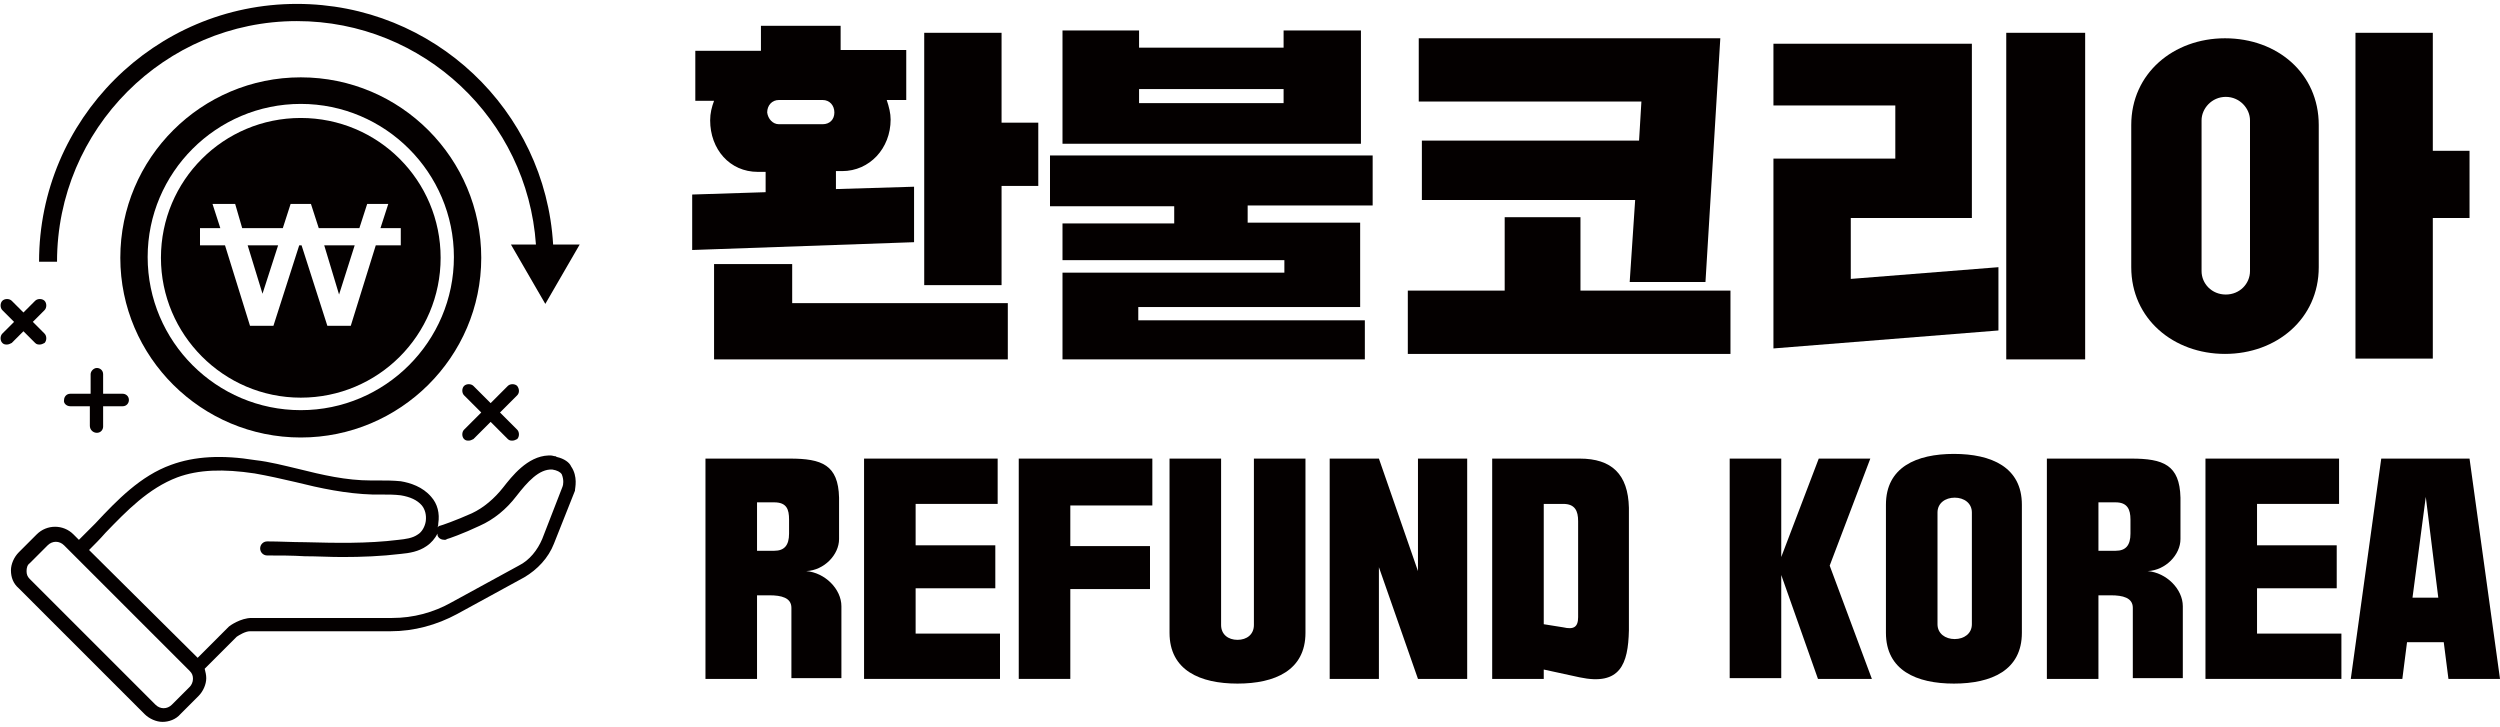
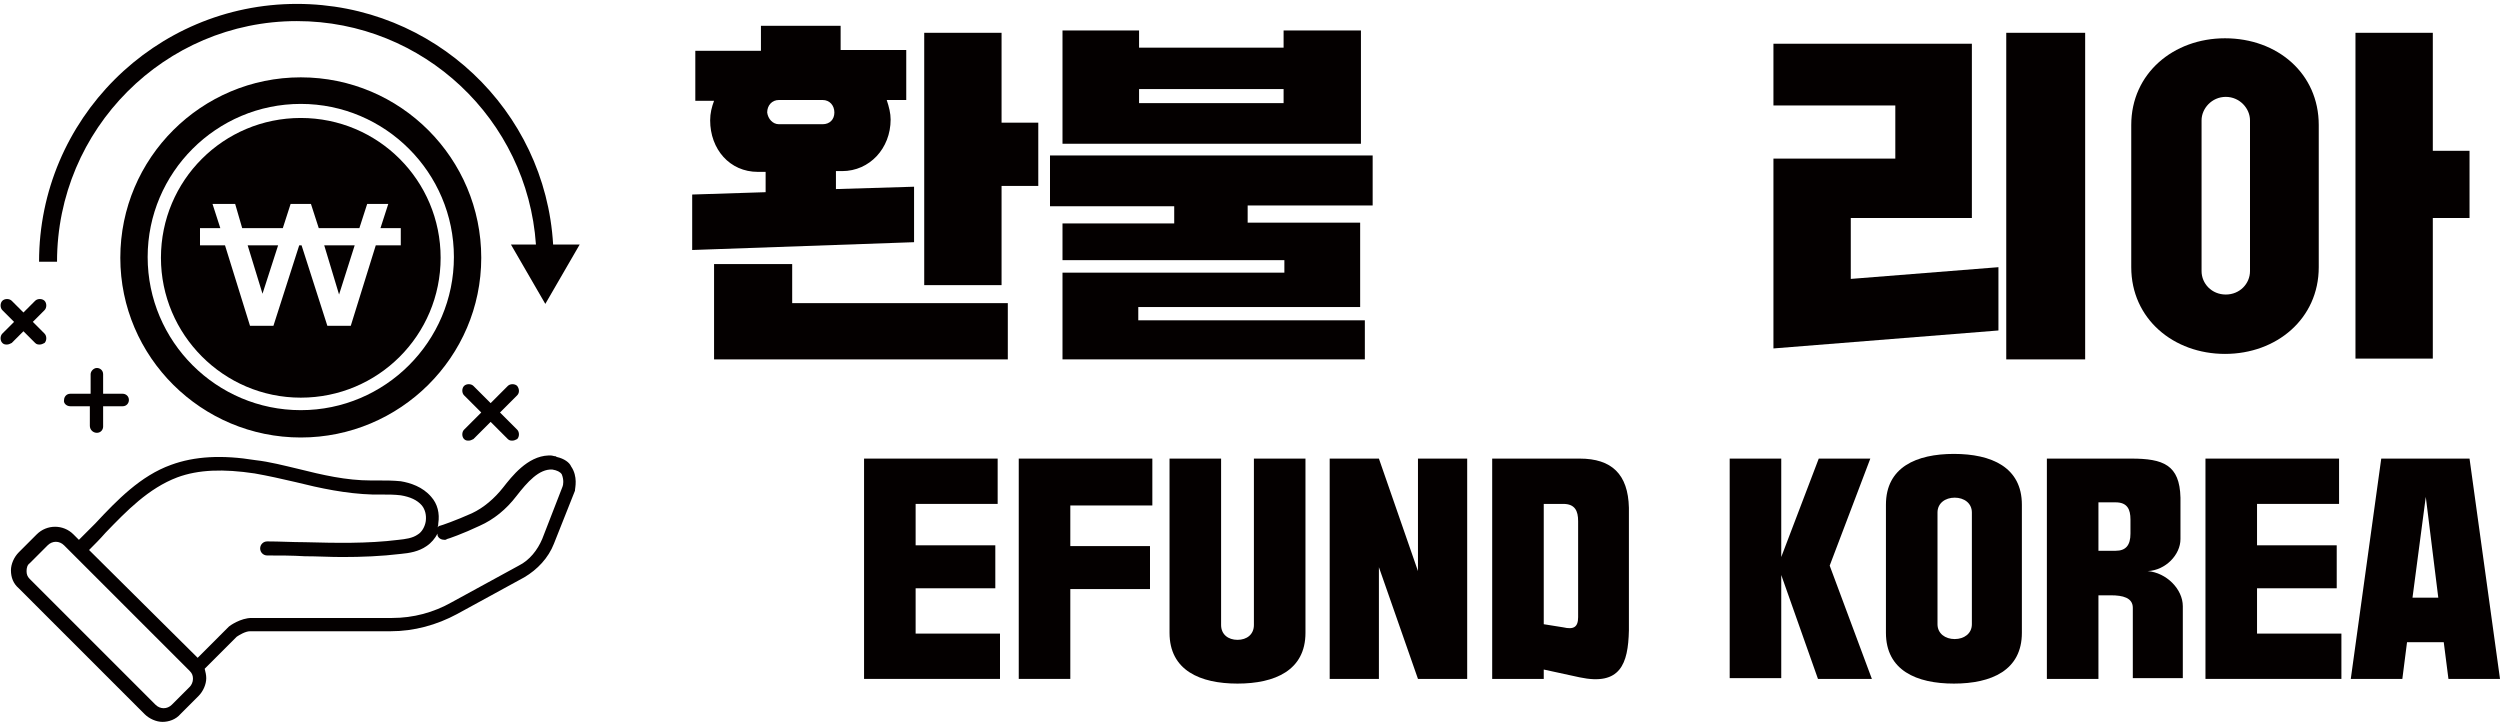
<svg xmlns="http://www.w3.org/2000/svg" version="1.1" id="레이어_1" x="0px" y="0px" viewBox="0 0 320 93" width="320px" height="93px" style="enable-background:new 0 0 320 93;" xml:space="preserve">
  <style type="text/css">
	.st0{fill:#040000;}
</style>
  <g>
    <g>
      <path class="st0" d="M89,6.5h8.4V3.3h10.2v3.1h8.4v6.4h-2.5c0.3,0.9,0.5,1.7,0.5,2.5c0,3.7-2.7,6.6-6.2,6.6h-0.8v2.3l10-0.3v7.1    L88.6,32v-7.1l9.4-0.3V22h-1c-3.6,0-6.1-2.9-6.1-6.6c0-0.9,0.2-1.7,0.5-2.5H89V6.5z M129,46H91.4V33.8h10v5H129V46z M99.7,15.9    h5.6c0.9,0,1.5-0.6,1.5-1.5c0-0.9-0.6-1.6-1.5-1.6h-5.6c-0.9,0-1.5,0.7-1.5,1.6C98.3,15.2,98.9,15.9,99.7,15.9z M118.3,4.2h9.9    v11.5h4.7v8.1h-4.7v12.7h-9.9V4.2z" />
      <path class="st0" d="M134.4,19.9h41.3v6.4h-16v2.2h14.4v10.8h-28.4V41h29v5H136V34.9h28.4v-1.6H136v-4.7h14.3v-2.2h-15.9V19.9z     M136,3.9h9.8v2.2h18.5V3.9h9.9v14.5H136V3.9z M145.8,13.2h18.5v-1.8h-18.5V13.2z" />
-       <path class="st0" d="M180.2,37.2h12.4v-9.4h9.7v9.4h19.2v8.1h-41.3V37.2z M182,18h27.8l0.3-5h-28.5V4.9h38.6l-1.9,31.2h-9.7    l0.7-10.5H182V18z" />
      <path class="st0" d="M227,5.6h25.4v22.3h-15.5v7.8l18.9-1.5v8.1L227,44.6V20.3h15.6v-6.8H227V5.6z M256.8,4.2h10.1V46h-10.1V4.2z" />
-       <path class="st0" d="M272.8,16c0-6.6,5.4-11.1,12-11.1c6.7,0,12,4.5,12,11.1v18.2c0,6.6-5.4,11.1-12,11.1c-6.6,0-12-4.5-12-11.1    V16z M281.8,34.7c0,1.6,1.3,3,3.1,3c1.8,0,3.1-1.4,3.1-3V15.4c0-1.5-1.3-3-3.1-3c-1.8,0-3.1,1.5-3.1,3V34.7z M301.5,4.2h9.9v15.1    h4.7v8.6h-4.7v18h-9.9V4.2z" />
+       <path class="st0" d="M272.8,16c0-6.6,5.4-11.1,12-11.1c6.7,0,12,4.5,12,11.1v18.2c0,6.6-5.4,11.1-12,11.1c-6.6,0-12-4.5-12-11.1    V16z M281.8,34.7c0,1.6,1.3,3,3.1,3c1.8,0,3.1-1.4,3.1-3V15.4c0-1.5-1.3-3-3.1-3c-1.8,0-3.1,1.5-3.1,3V34.7z M301.5,4.2h9.9v15.1    h4.7v8.6h-4.7v18h-9.9z" />
    </g>
    <g>
-       <path class="st0" d="M101.3,86.9v-9.1c0-1.3-1.3-1.6-2.8-1.6h-1.6v10.7h-6.6V58.7h10.8c4.1,0,6.2,0.8,6.3,5V69c0,2-1.9,4-4.2,4.1    c2.4,0.2,4.5,2.3,4.5,4.5v9.2H101.3z M99.1,64.3h-2.2v6.2h2.2c1.3,0,1.9-0.7,1.9-2.2v-1.8C101,65.2,100.7,64.3,99.1,64.3z" />
      <path class="st0" d="M110.6,58.7h17.1v5.8h-10.5v5.3h10.2v5.5h-10.2v5.8H128v5.8h-17.4V58.7z" />
      <path class="st0" d="M130.4,58.7h17.1v6H137v5.2h10.2v5.5H137v11.5h-6.6V58.7z" />
      <path class="st0" d="M167.1,58.7V81c0,4.8-3.9,6.5-8.7,6.5c-4.8,0-8.7-1.7-8.7-6.5V58.7h6.6v21.3c0,1.2,0.9,1.9,2.1,1.9    c1.2,0,2.1-0.7,2.1-1.9V58.7H167.1z" />
      <path class="st0" d="M187.8,86.9h-6.3l-5-14.3v14.3h-6.3V58.7h6.3l5,14.4V58.7h6.3V86.9z" />
      <path class="st0" d="M197.6,85.7v1.2H191V58.7h11.2c4.1,0,6.2,2,6.3,6.3v15.7c-0.1,4.3-1.1,7.1-6.3,6L197.6,85.7z M197.6,79.9    l2.5,0.4c1.3,0.3,1.9,0,1.9-1.3V66.7c0-1.3-0.4-2.2-1.9-2.2h-2.5V79.9z" />
      <path class="st0" d="M228,58.7v12.6l4.8-12.6h6.6l-5.2,13.7l5.4,14.5h-6.9L228,73.6v13.2h-6.6V58.7H228z" />
      <path class="st0" d="M241.4,64.6c0-4.8,3.9-6.5,8.7-6.5s8.7,1.7,8.7,6.5V81c0,4.8-3.9,6.5-8.7,6.5s-8.7-1.7-8.7-6.5V64.6z     M248,79.9c0,1.2,1,1.9,2.2,1.9s2.2-0.7,2.2-1.9V65.6c0-1.2-1-1.9-2.2-1.9s-2.2,0.7-2.2,1.9V79.9z" />
      <path class="st0" d="M273,86.9v-9.1c0-1.3-1.3-1.6-2.8-1.6h-1.6v10.7H262V58.7h10.8c4.1,0,6.2,0.8,6.3,5V69c0,2-1.9,4-4.2,4.1    c2.4,0.2,4.5,2.3,4.5,4.5v9.2H273z M270.8,64.3h-2.2v6.2h2.2c1.3,0,1.9-0.7,1.9-2.2v-1.8C272.7,65.2,272.3,64.3,270.8,64.3z" />
      <path class="st0" d="M282.3,58.7h17.1v5.8h-10.5v5.3h10.2v5.5h-10.2v5.8h10.8v5.8h-17.4V58.7z" />
      <path class="st0" d="M307.5,86.9h-6.6l3.9-28.2h11.3l3.9,28.2h-6.6l-0.6-4.7h-4.7L307.5,86.9z M308.8,76.5h3.3l-1.6-12.9    L308.8,76.5z" />
    </g>
    <path class="st0" d="M71.3,58.5c-0.1,0-0.1-0.1-0.2-0.1c-0.2,0-0.4-0.1-0.6-0.1c0,0,0,0-0.1,0c-0.1,0-0.1,0-0.2,0   c-2.7,0.1-4.7,2.7-5.8,4.1c-1.1,1.4-2.5,2.6-4,3.3c-2,0.9-4,1.6-4.1,1.6c-0.1,0-0.2,0.1-0.3,0.2c0.1-0.2,0.1-0.4,0.1-0.5   c0.2-1.3-0.1-2.5-0.9-3.4c-1.1-1.3-2.7-1.8-3.9-2c-1-0.1-1.9-0.1-2.8-0.1c-0.3,0-0.7,0-1,0c-3.2,0-6.2-0.7-9.4-1.5   c-1.7-0.4-3.6-0.9-5.4-1.1c-4.3-0.7-7.8-0.5-10.8,0.6C18,60.9,15,64,12.2,67c-0.7,0.7-1.4,1.4-2.1,2.1l-0.7-0.7   c-1.3-1.3-3.4-1.3-4.7,0l-2.3,2.3c-0.6,0.6-1,1.5-1,2.3c0,0.9,0.3,1.7,1,2.3l16.1,16.1c0.6,0.6,1.5,1,2.3,1c0.8,0,1.7-0.3,2.3-1   l2.3-2.3c0.6-0.6,1-1.5,1-2.3c0-0.4-0.1-0.8-0.2-1.2l4.1-4.1c0.3-0.2,1.1-0.7,1.7-0.7h18c3,0,5.9-0.8,8.5-2.2l8.6-4.7   c1.7-1,3.1-2.5,3.8-4.3l2.7-6.8l0-0.1c0-0.2,0.4-1.7-0.5-3C72.9,59.2,72.2,58.7,71.3,58.5 M24.3,87.9L22,90.2   c-0.6,0.6-1.5,0.6-2.1,0L3.8,74.1c-0.3-0.3-0.4-0.6-0.4-1s0.1-0.8,0.4-1l2.3-2.3c0.6-0.6,1.5-0.6,2.1,0l16.1,16.1   c0.3,0.3,0.4,0.6,0.4,1C24.7,87.3,24.5,87.7,24.3,87.9 M72,62.3L69.4,69c-0.6,1.4-1.6,2.7-3,3.4l-8.6,4.7c-2.3,1.3-4.9,2-7.6,2h-18   c-1.4,0-2.8,1-2.9,1.1l-4,4L11.4,70.4c0.7-0.7,1.4-1.4,2.1-2.2c2.7-2.8,5.5-5.7,9.2-7.1c2.7-1,5.9-1.1,9.9-0.5   c1.7,0.3,3.5,0.7,5.2,1.1c3.2,0.8,6.5,1.5,9.9,1.6c0.4,0,0.7,0,1.1,0c0.9,0,1.7,0,2.5,0.1c1.2,0.2,2.1,0.6,2.7,1.3   c0.4,0.5,0.6,1.2,0.5,2c-0.1,0.7-0.5,1.4-1,1.7c-0.7,0.5-1.6,0.6-2.5,0.7c-4,0.5-8.1,0.4-12,0.3c-1.6,0-3.2-0.1-4.8-0.1   c-0.5,0-0.9,0.4-0.9,0.9c0,0.5,0.4,0.9,0.9,0.9c1.6,0,3.2,0,4.8,0.1c1.6,0,3.2,0.1,4.8,0.1c2.5,0,5-0.1,7.5-0.4   c1.1-0.1,2.3-0.3,3.3-1c0.6-0.4,1.1-1,1.4-1.6c0,0.1,0,0.1,0,0.2c0.1,0.4,0.5,0.6,0.9,0.6c0.1,0,0.2,0,0.3-0.1   c0.1,0,2.1-0.7,4.2-1.7c1.8-0.8,3.4-2.1,4.7-3.8c1.4-1.8,2.9-3.5,4.6-3.4c0.6,0.1,1,0.3,1.2,0.6C72.2,61.4,72.1,62.1,72,62.3" />
    <path class="st0" d="M38.5,50.9c9.9,0,17.9-8,17.9-17.9c0-9.9-8-17.9-17.9-17.9c-9.9,0-17.9,8-17.9,17.9   C20.6,42.8,28.6,50.9,38.5,50.9 M25.7,29.2h2.5l-1-3.1h2.9l0.9,3.1h5.2l1-3.1h2.6l1,3.1h5.2l1-3.1h2.7l-1,3.1h2.6v2.2h-3.2   l-3.2,10.3h-3l-3.3-10.3h-0.3l-3.3,10.3h-3l-3.2-10.3h-3.2V29.2z" />
    <polygon class="st0" points="35.6,31.4 31.7,31.4 33.6,37.6  " />
    <polygon class="st0" points="45.4,31.4 41.5,31.4 43.4,37.7  " />
    <path class="st0" d="M38.5,56C51.2,56,61.6,45.7,61.6,33c0-12.7-10.3-23.1-23.1-23.1C25.8,9.9,15.4,20.2,15.4,33   C15.4,45.7,25.8,56,38.5,56 M38.5,13.3c10.8,0,19.6,8.8,19.6,19.6c0,10.8-8.8,19.6-19.6,19.6c-10.8,0-19.6-8.8-19.6-19.6   C18.9,22.1,27.7,13.3,38.5,13.3" />
    <path class="st0" d="M12.4,55.4c0.5,0,0.8-0.4,0.8-0.8V52h2.5c0.5,0,0.8-0.4,0.8-0.8c0-0.5-0.4-0.8-0.8-0.8h-2.5v-2.5   c0-0.5-0.4-0.8-0.8-0.8s-0.8,0.4-0.8,0.8v2.5H9c-0.5,0-0.8,0.4-0.8,0.8C8.1,51.6,8.5,52,9,52h2.5v2.5C11.5,55,11.9,55.4,12.4,55.4" />
    <path class="st0" d="M66.2,49.4c-0.3-0.3-0.9-0.3-1.2,0l-2.2,2.2l-2.2-2.2c-0.3-0.3-0.9-0.3-1.2,0c-0.3,0.3-0.3,0.9,0,1.2l2.2,2.2   L59.4,55c-0.3,0.3-0.3,0.9,0,1.2c0.2,0.2,0.4,0.2,0.6,0.2c0.2,0,0.4-0.1,0.6-0.2l2.2-2.2l2.2,2.2c0.2,0.2,0.4,0.2,0.6,0.2   c0.2,0,0.4-0.1,0.6-0.2c0.3-0.3,0.3-0.9,0-1.2L64,52.8l2.2-2.2C66.5,50.3,66.5,49.8,66.2,49.4" />
    <path class="st0" d="M4.5,43.9c0.2,0.2,0.4,0.2,0.6,0.2s0.4-0.1,0.6-0.2C6,43.6,6,43,5.7,42.7l-1.5-1.5l1.5-1.5   c0.3-0.3,0.3-0.9,0-1.2c-0.3-0.3-0.9-0.3-1.2,0L3,40l-1.5-1.5c-0.3-0.3-0.9-0.3-1.2,0c-0.3,0.3-0.3,0.9,0,1.2l1.5,1.5l-1.5,1.5   c-0.3,0.3-0.3,0.9,0,1.2c0.2,0.2,0.4,0.2,0.6,0.2c0.2,0,0.4-0.1,0.6-0.2L3,42.4L4.5,43.9z" />
    <path class="st0" d="M38,2.7c16.2,0,29.5,12.6,30.6,28.6h-3.2l2.2,3.8l2.2,3.8l2.2-3.8l2.2-3.8h-3.4C69.8,14.1,55.5,0.5,38,0.5   c-18.2,0-33,14.8-33,33h2.3C7.3,16.5,21.1,2.7,38,2.7" />
  </g>
</svg>